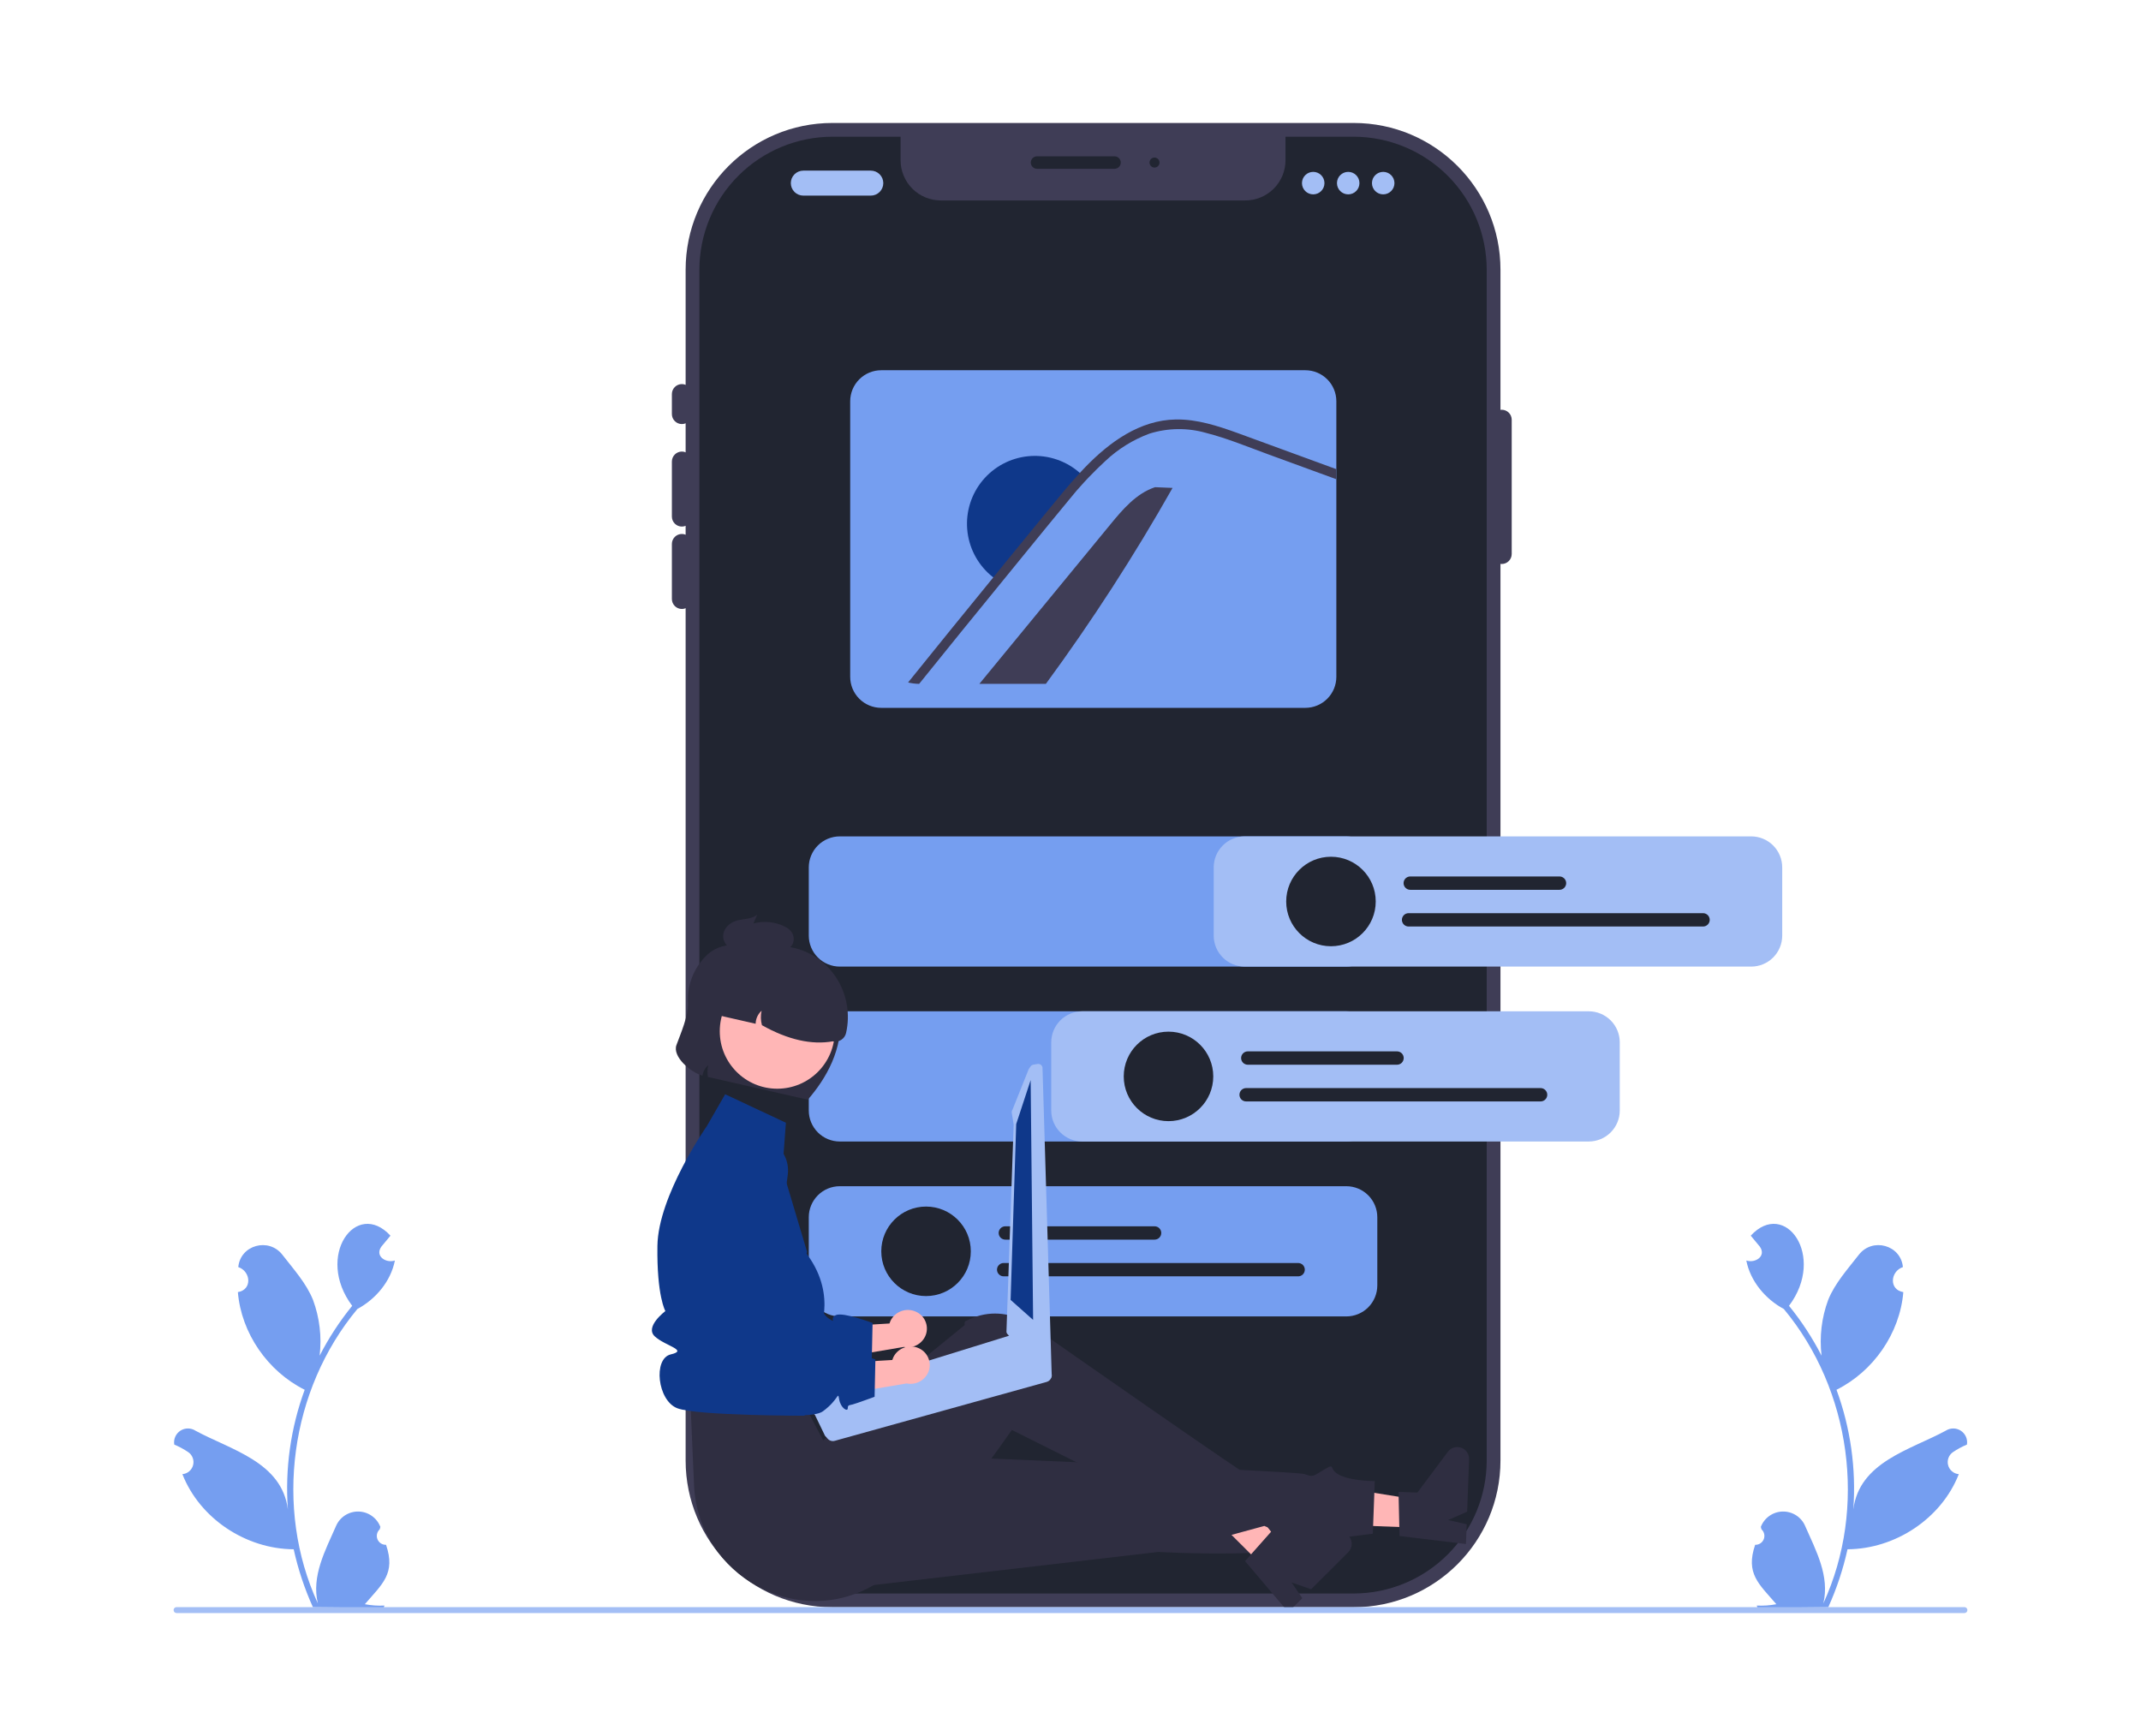
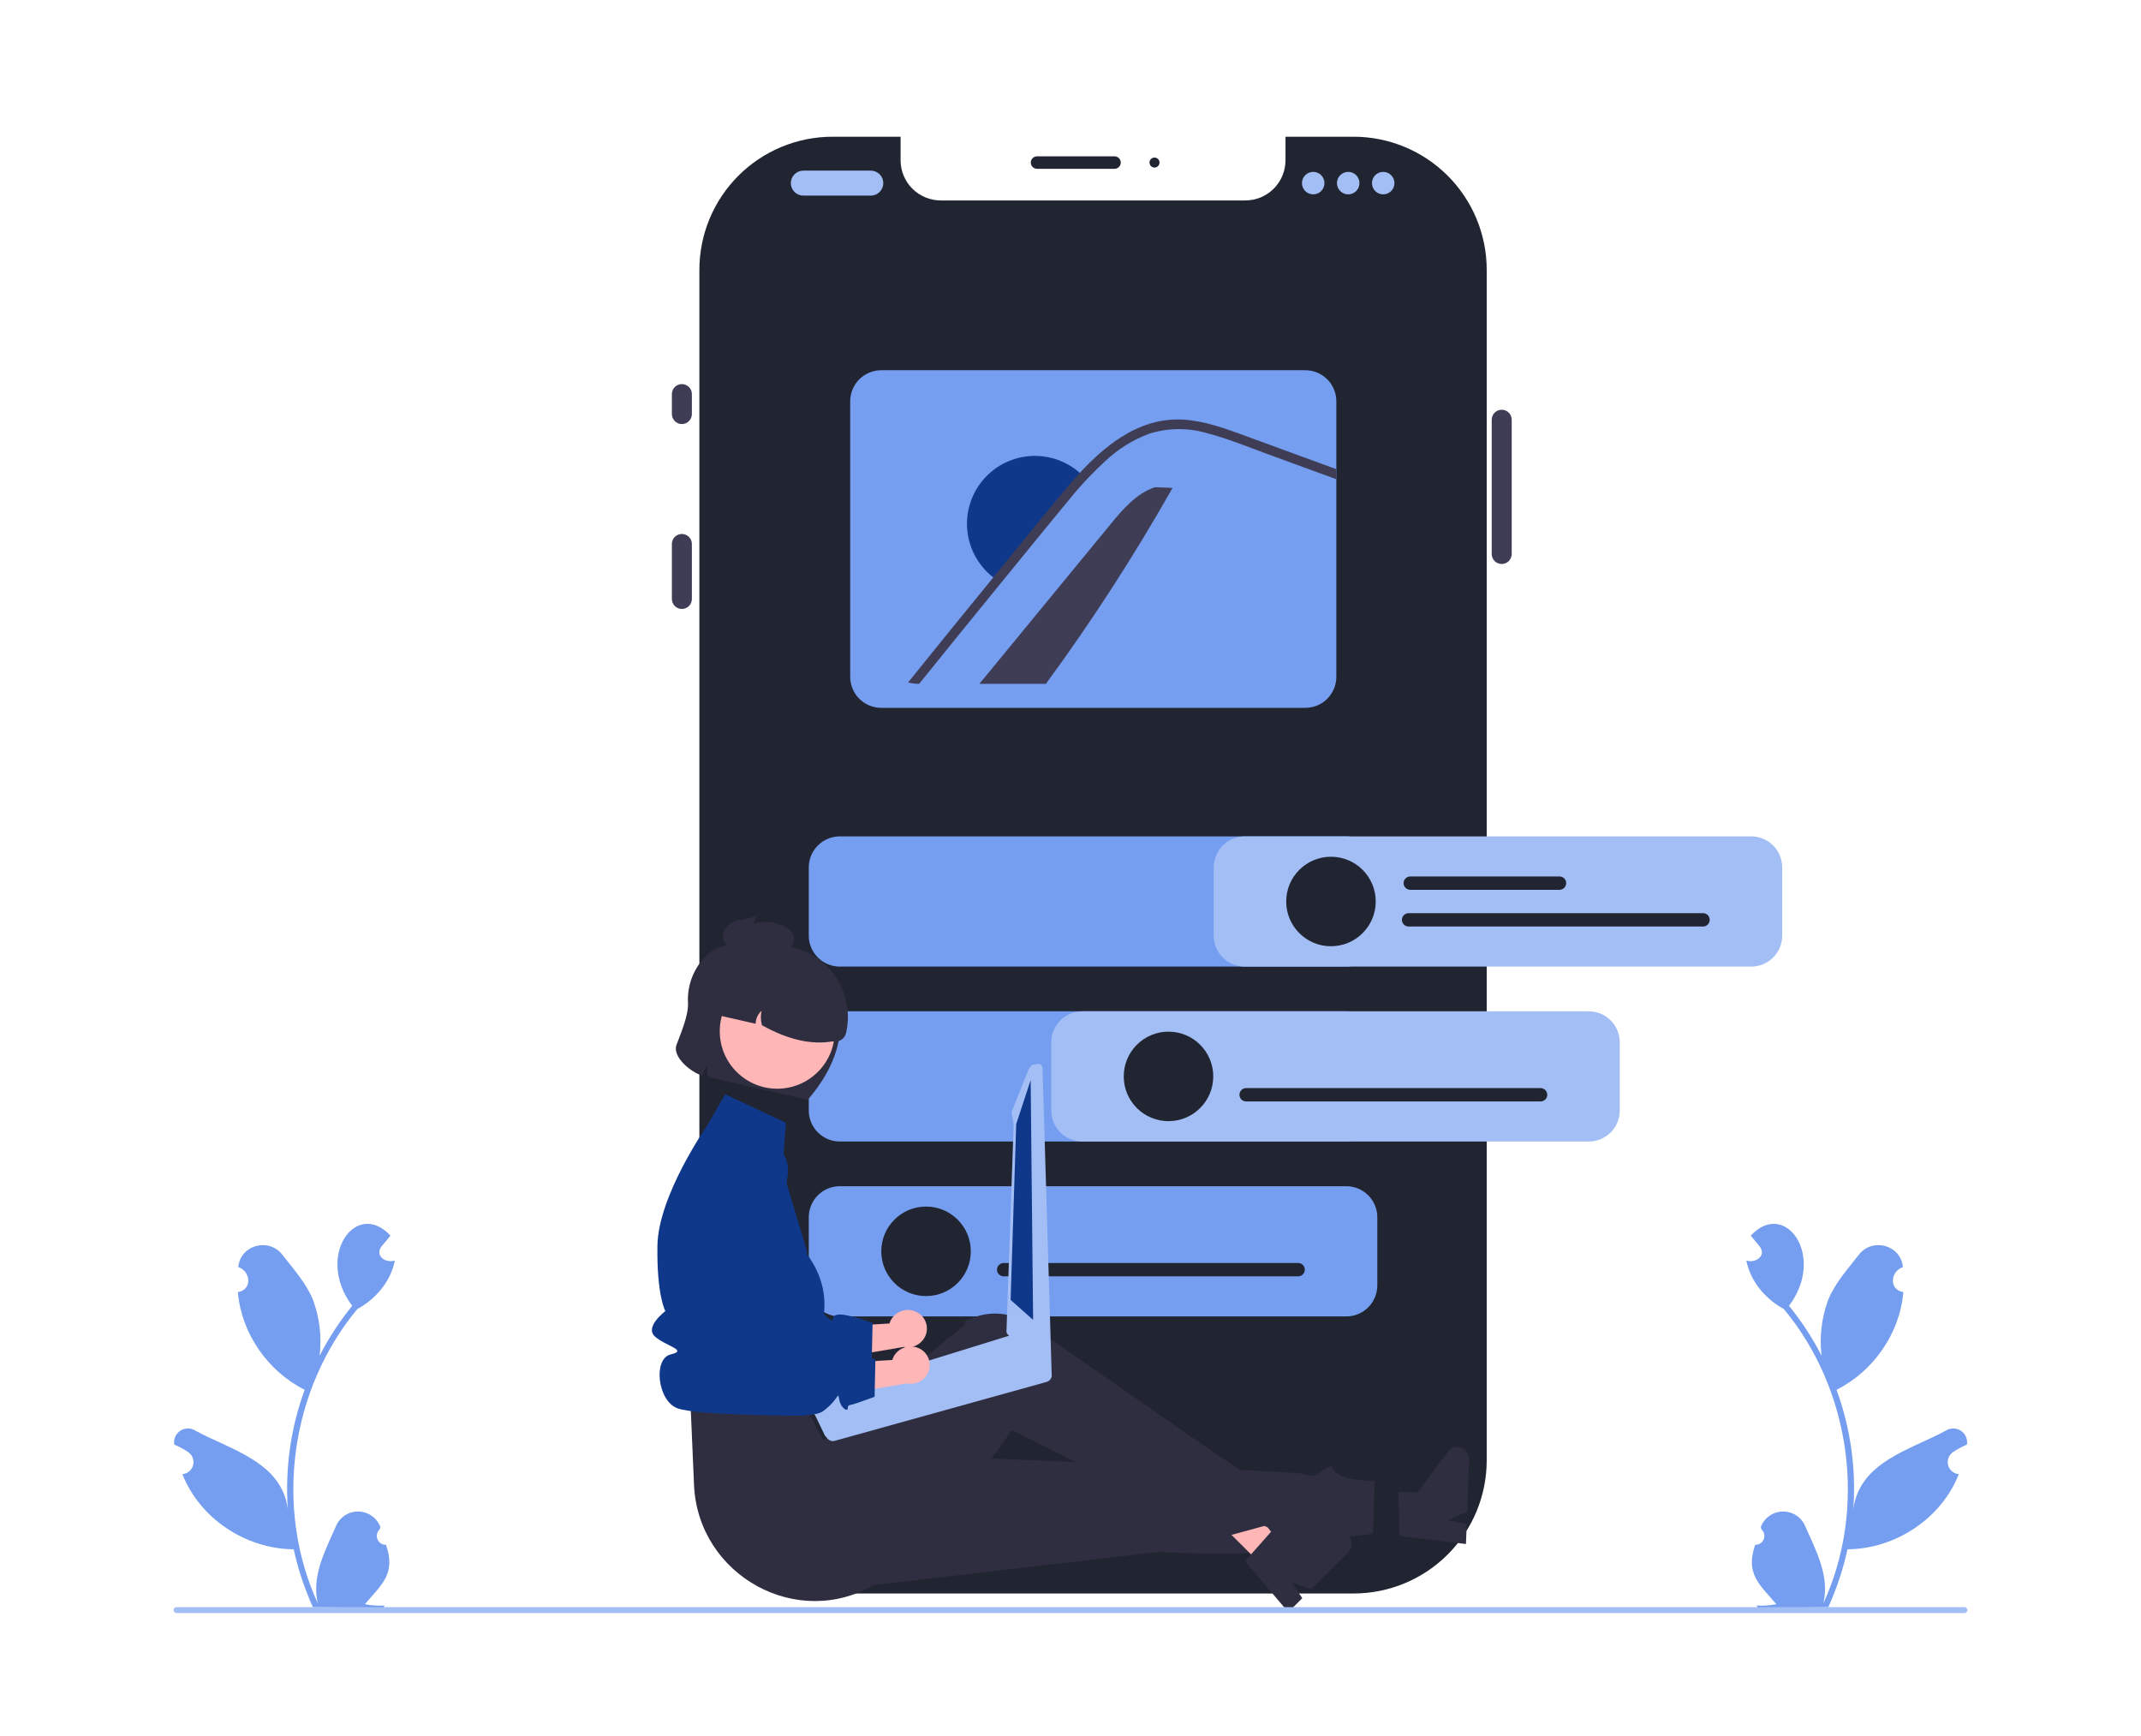
<svg xmlns="http://www.w3.org/2000/svg" width="296" height="240" viewBox="0 0 296 240" fill="none">
  <g clip-path="url(#clip0_154_52)">
-     <path d="M187.149 17H115.085C103.876 17 94.79 26.083 94.79 37.288V201.908C94.79 213.112 103.876 222.195 115.085 222.195H187.149C198.358 222.195 207.444 213.112 207.444 201.908V37.288C207.444 26.083 198.358 17 187.149 17Z" fill="#3F3D56" />
    <path d="M205.543 37.289V201.908C205.538 206.783 203.598 211.457 200.149 214.904C196.701 218.351 192.026 220.291 187.149 220.296H115.085C110.208 220.291 105.533 218.351 102.085 214.904C98.636 211.457 96.697 206.783 96.691 201.908V37.289C96.697 32.414 98.636 27.74 102.085 24.293C105.533 20.846 110.208 18.906 115.085 18.901H124.509V22.155C124.509 23.628 125.094 25.041 126.136 26.083C127.178 27.124 128.592 27.71 130.065 27.71H172.169C173.642 27.71 175.056 27.124 176.098 26.083C177.14 25.041 177.725 23.628 177.725 22.155V18.901H187.149C192.026 18.906 196.701 20.846 200.149 24.293C203.598 27.74 205.538 32.414 205.543 37.289Z" fill="#212531" />
    <path d="M94.272 58.626C93.905 58.626 93.554 58.48 93.295 58.221C93.036 57.962 92.89 57.611 92.89 57.245V54.481C92.89 54.114 93.035 53.763 93.294 53.504C93.554 53.245 93.905 53.099 94.272 53.099C94.638 53.099 94.99 53.245 95.249 53.504C95.508 53.763 95.654 54.114 95.654 54.481V57.245C95.654 57.611 95.508 57.962 95.249 58.221C94.99 58.48 94.638 58.626 94.272 58.626Z" fill="#3F3D56" />
-     <path d="M94.272 72.797C93.905 72.797 93.554 72.651 93.295 72.392C93.036 72.133 92.89 71.782 92.89 71.415V63.808C92.89 63.442 93.035 63.09 93.294 62.831C93.554 62.572 93.905 62.426 94.272 62.426C94.638 62.426 94.99 62.572 95.249 62.831C95.508 63.09 95.654 63.442 95.654 63.808V71.415C95.654 71.782 95.508 72.133 95.249 72.392C94.99 72.651 94.638 72.797 94.272 72.797Z" fill="#3F3D56" />
    <path d="M94.272 84.189C93.905 84.189 93.554 84.043 93.295 83.784C93.036 83.525 92.89 83.174 92.89 82.808V75.2C92.89 74.834 93.035 74.482 93.294 74.223C93.554 73.964 93.905 73.819 94.272 73.819C94.638 73.819 94.99 73.964 95.249 74.223C95.508 74.482 95.654 74.834 95.654 75.2V82.808C95.654 83.174 95.508 83.525 95.249 83.784C94.99 84.043 94.638 84.189 94.272 84.189Z" fill="#3F3D56" />
    <path d="M207.616 77.971C207.25 77.971 206.899 77.825 206.639 77.566C206.38 77.307 206.235 76.956 206.234 76.59V58.028C206.234 57.661 206.38 57.31 206.639 57.05C206.898 56.791 207.25 56.646 207.616 56.646C207.983 56.646 208.335 56.791 208.594 57.05C208.853 57.31 208.999 57.661 208.999 58.028V76.59C208.998 76.956 208.852 77.307 208.593 77.566C208.334 77.825 207.983 77.971 207.616 77.971Z" fill="#3F3D56" />
    <path d="M154.086 23.337H143.374C143.145 23.337 142.925 23.247 142.763 23.084C142.601 22.923 142.51 22.703 142.51 22.474C142.51 22.245 142.601 22.025 142.763 21.863C142.925 21.701 143.145 21.61 143.374 21.61H154.086C154.315 21.61 154.535 21.701 154.697 21.863C154.859 22.025 154.95 22.245 154.95 22.474C154.95 22.703 154.859 22.923 154.697 23.084C154.535 23.247 154.315 23.337 154.086 23.337Z" fill="#212531" />
    <path d="M159.615 23.165C159.997 23.165 160.306 22.855 160.306 22.474C160.306 22.092 159.997 21.783 159.615 21.783C159.233 21.783 158.924 22.092 158.924 22.474C158.924 22.855 159.233 23.165 159.615 23.165Z" fill="#212531" />
    <path d="M242.656 213.565C242.908 213.574 243.157 213.506 243.369 213.369C243.581 213.232 243.746 213.033 243.841 212.799C243.936 212.565 243.957 212.308 243.901 212.062C243.845 211.815 243.715 211.593 243.528 211.423C243.496 211.3 243.472 211.211 243.44 211.088C243.676 210.473 244.09 209.942 244.629 209.564C245.168 209.185 245.809 208.976 246.468 208.964C247.127 208.951 247.774 209.136 248.328 209.493C248.881 209.851 249.315 210.366 249.573 210.972C251.065 214.373 252.988 217.891 252.084 221.661C258.164 208.456 255.898 192.123 246.621 180.967C244.073 179.596 241.995 177.135 241.433 174.261C242.691 174.674 244.246 173.639 243.29 172.327C242.876 171.826 242.458 171.329 242.045 170.828C246.762 165.709 252.516 173.629 247.336 180.526C249.072 182.66 250.58 184.97 251.836 187.418C251.527 184.809 251.841 182.164 252.754 179.7C253.681 177.403 255.441 175.46 256.988 173.467C258.868 171.039 262.798 172.113 263.083 175.169C261.331 175.763 261.127 178.303 263.14 178.631C262.668 184.325 259 189.589 253.903 192.132C255.844 197.419 256.637 203.058 256.227 208.674C257.068 202.107 264.096 200.448 268.993 197.795C269.305 197.591 269.669 197.482 270.041 197.481C270.413 197.481 270.777 197.588 271.089 197.791C271.401 197.994 271.648 198.284 271.798 198.624C271.948 198.964 271.996 199.341 271.936 199.708C271.259 199.991 270.612 200.34 270.005 200.751C269.72 200.946 269.503 201.224 269.382 201.548C269.262 201.872 269.245 202.225 269.334 202.558C269.422 202.892 269.611 203.19 269.876 203.412C270.14 203.634 270.467 203.769 270.811 203.798C268.389 209.96 262.013 214.144 255.424 214.183C254.817 216.94 253.925 219.626 252.763 222.198L242.984 222.291C242.948 222.183 242.915 222.071 242.882 221.963C243.788 222.011 244.696 221.948 245.587 221.776C243.165 218.964 241.3 217.535 242.656 213.565Z" fill="#759EF0" />
    <path d="M53.372 213.565C53.119 213.574 52.87 213.506 52.658 213.369C52.446 213.232 52.281 213.033 52.186 212.799C52.091 212.565 52.07 212.308 52.126 212.062C52.182 211.815 52.312 211.593 52.499 211.423C52.532 211.3 52.555 211.211 52.587 211.088C52.352 210.473 51.938 209.942 51.398 209.564C50.859 209.185 50.219 208.976 49.56 208.964C48.901 208.951 48.253 209.136 47.7 209.493C47.146 209.851 46.713 210.366 46.454 210.972C44.962 214.373 43.039 217.891 43.943 221.661C37.863 208.456 40.129 192.123 49.406 180.967C51.954 179.596 54.032 177.135 54.595 174.261C53.336 174.674 51.782 173.639 52.738 172.327C53.151 171.826 53.569 171.329 53.982 170.828C49.265 165.709 43.512 173.629 48.692 180.526C46.955 182.66 45.447 184.97 44.191 187.418C44.501 184.809 44.186 182.164 43.273 179.7C42.346 177.403 40.587 175.46 39.04 173.467C37.159 171.039 33.23 172.113 32.944 175.169C34.696 175.763 34.9 178.303 32.887 178.631C33.359 184.325 37.027 189.589 42.124 192.132C40.183 197.419 39.391 203.058 39.801 208.674C38.959 202.107 31.932 200.448 27.034 197.795C26.723 197.591 26.359 197.482 25.986 197.481C25.614 197.481 25.25 197.588 24.938 197.791C24.626 197.994 24.38 198.284 24.229 198.624C24.079 198.964 24.031 199.341 24.091 199.708C24.768 199.991 25.415 200.34 26.023 200.751C26.307 200.946 26.525 201.224 26.645 201.548C26.765 201.872 26.782 202.225 26.694 202.558C26.605 202.892 26.416 203.19 26.151 203.412C25.887 203.634 25.56 203.769 25.216 203.798C27.639 209.96 34.014 214.144 40.603 214.183C41.21 216.94 42.102 219.626 43.265 222.198L53.044 222.291C53.08 222.183 53.112 222.071 53.145 221.963C52.239 222.011 51.331 221.948 50.441 221.776C52.862 218.964 54.728 217.536 53.372 213.565L53.372 213.565Z" fill="#759EF0" />
    <path d="M120.392 27.043H111.061C110.603 27.043 110.164 26.861 109.84 26.537C109.516 26.213 109.333 25.774 109.333 25.316C109.333 24.858 109.516 24.419 109.84 24.095C110.164 23.771 110.603 23.589 111.061 23.589H120.392C120.85 23.589 121.289 23.771 121.613 24.095C121.937 24.419 122.119 24.858 122.119 25.316C122.119 25.774 121.937 26.213 121.613 26.537C121.289 26.861 120.85 27.043 120.392 27.043Z" fill="#A3BEF5" />
    <path d="M181.556 26.87C182.415 26.87 183.111 26.174 183.111 25.316C183.111 24.457 182.415 23.761 181.556 23.761C180.697 23.761 180.001 24.457 180.001 25.316C180.001 26.174 180.697 26.87 181.556 26.87Z" fill="#A3BEF5" />
    <path d="M186.394 26.87C187.253 26.87 187.949 26.174 187.949 25.316C187.949 24.457 187.253 23.761 186.394 23.761C185.535 23.761 184.839 24.457 184.839 25.316C184.839 26.174 185.535 26.87 186.394 26.87Z" fill="#A3BEF5" />
    <path d="M191.232 26.87C192.091 26.87 192.787 26.174 192.787 25.316C192.787 24.457 192.091 23.761 191.232 23.761C190.373 23.761 189.677 24.457 189.677 25.316C189.677 26.174 190.373 26.87 191.232 26.87Z" fill="#A3BEF5" />
    <path d="M180.469 51.184H121.827C120.691 51.186 119.602 51.638 118.799 52.441C117.996 53.244 117.544 54.332 117.542 55.468V93.574C117.544 94.71 117.996 95.798 118.799 96.601C119.602 97.404 120.691 97.856 121.827 97.858H180.469C181.605 97.857 182.694 97.405 183.498 96.602C184.301 95.799 184.753 94.71 184.754 93.574V55.468C184.753 54.332 184.301 53.243 183.498 52.44C182.694 51.637 181.605 51.185 180.469 51.184Z" fill="#759EF0" />
    <path d="M162.11 67.452C156.811 76.819 150.962 85.865 144.596 94.542H135.4C141.424 87.206 147.452 79.871 153.484 72.535C155.215 70.423 157.093 68.21 159.689 67.352L162.11 67.452Z" fill="#3F3D56" />
    <path d="M149.889 65.95C148.929 66.949 148.01 67.989 147.145 69.068C145.24 71.361 143.362 73.675 141.477 75.981C140.303 77.416 139.13 78.851 137.969 80.286C137.601 80.05 137.251 79.785 136.923 79.495C135.069 77.887 133.92 75.617 133.72 73.172C133.521 70.726 134.287 68.3 135.856 66.413C137.424 64.526 139.67 63.328 142.111 63.076C144.552 62.824 146.995 63.538 148.916 65.065C149.262 65.335 149.587 65.631 149.889 65.95Z" fill="#0F388A" />
    <path d="M184.754 64.861V66.253L184.132 66.025L175.379 62.826C172.528 61.786 169.684 60.598 166.74 59.848C164.178 59.116 161.458 59.151 158.916 59.948C156.65 60.786 154.577 62.073 152.82 63.731C152.043 64.45 151.29 65.185 150.56 65.949C150.322 66.201 150.084 66.453 149.849 66.705C149.144 67.472 148.463 68.256 147.817 69.068C145.913 71.362 144.033 73.676 142.149 75.981C140.975 77.418 139.8 78.851 138.639 80.285C134.761 85.028 130.907 89.78 127.076 94.541C126.56 94.536 126.046 94.471 125.545 94.348C129.453 89.494 133.38 84.654 137.325 79.825C137.415 79.715 137.505 79.604 137.595 79.494C138.058 78.917 138.531 78.337 139.001 77.76C140.968 75.352 142.935 72.946 144.904 70.543C146.334 68.795 147.754 67.04 149.296 65.382C149.389 65.275 149.486 65.171 149.586 65.064C149.735 64.906 149.883 64.75 150.035 64.588C153.384 61.13 157.562 58.073 162.565 57.99C165.509 57.945 168.353 58.877 171.09 59.862C174.038 60.929 176.975 62.014 179.919 63.092L184.754 64.861Z" fill="#3F3D56" />
    <path d="M186.133 181.992H116.101C114.965 181.99 113.876 181.539 113.073 180.736C112.27 179.933 111.818 178.844 111.817 177.708V168.273C111.818 167.138 112.27 166.049 113.073 165.246C113.876 164.443 114.965 163.991 116.101 163.99H186.133C187.269 163.991 188.358 164.443 189.161 165.246C189.964 166.049 190.416 167.138 190.417 168.273V177.708C190.416 178.844 189.964 179.933 189.161 180.736C188.358 181.539 187.269 181.99 186.133 181.992Z" fill="#759EF0" />
    <path d="M186.133 133.629H116.101C114.965 133.628 113.876 133.176 113.073 132.373C112.27 131.57 111.818 130.481 111.817 129.346V119.911C111.818 118.775 112.27 117.686 113.073 116.883C113.876 116.08 114.965 115.629 116.101 115.628H186.133C187.269 115.629 188.358 116.08 189.161 116.883C189.964 117.686 190.416 118.775 190.417 119.911V129.346C190.416 130.481 189.964 131.57 189.161 132.373C188.358 133.176 187.269 133.628 186.133 133.629Z" fill="#759EF0" />
    <path d="M186.133 157.81H116.101C114.965 157.809 113.876 157.357 113.073 156.554C112.27 155.751 111.818 154.663 111.817 153.527V144.092C111.818 142.956 112.27 141.868 113.073 141.065C113.876 140.262 114.965 139.81 116.101 139.809H186.133C187.269 139.81 188.358 140.262 189.161 141.065C189.964 141.868 190.416 142.956 190.417 144.092V153.527C190.416 154.663 189.964 155.751 189.161 156.554C188.358 157.357 187.269 157.809 186.133 157.81Z" fill="#759EF0" />
-     <path d="M159.625 171.376H138.991C138.746 171.376 138.512 171.279 138.338 171.106C138.165 170.933 138.068 170.698 138.068 170.453C138.068 170.209 138.165 169.974 138.338 169.801C138.512 169.628 138.746 169.531 138.991 169.531H159.625C159.87 169.531 160.105 169.628 160.278 169.801C160.451 169.974 160.548 170.209 160.548 170.453C160.548 170.698 160.451 170.933 160.278 171.106C160.105 171.279 159.87 171.376 159.625 171.376Z" fill="#212531" />
    <path d="M179.471 176.451H138.76C138.516 176.451 138.281 176.354 138.108 176.181C137.935 176.008 137.837 175.773 137.837 175.528C137.837 175.284 137.935 175.049 138.108 174.876C138.281 174.703 138.516 174.606 138.76 174.606H179.471C179.716 174.606 179.951 174.703 180.124 174.876C180.297 175.049 180.394 175.284 180.394 175.528C180.394 175.773 180.297 176.008 180.124 176.181C179.951 176.354 179.716 176.451 179.471 176.451Z" fill="#212531" />
    <path d="M128.029 179.178C131.447 179.178 134.218 176.408 134.218 172.991C134.218 169.574 131.447 166.804 128.029 166.804C124.611 166.804 121.84 169.574 121.84 172.991C121.84 176.408 124.611 179.178 128.029 179.178Z" fill="#212531" />
    <path d="M126.65 181.348C126.018 181.053 125.296 181.016 124.638 181.244C123.98 181.473 123.436 181.95 123.124 182.573C123.063 182.701 123.012 182.833 122.972 182.969L113.653 183.526L112.271 188.353L124.956 186.21C125.533 186.331 126.133 186.257 126.664 186C127.194 185.744 127.625 185.319 127.888 184.792C128.036 184.49 128.122 184.163 128.142 183.828C128.163 183.494 128.117 183.158 128.008 182.841C127.899 182.524 127.729 182.232 127.506 181.981C127.284 181.73 127.015 181.525 126.713 181.378C126.692 181.367 126.671 181.357 126.65 181.348Z" fill="#FFB6B6" />
    <path d="M106.079 157.54C105.465 157.288 104.804 157.172 104.141 157.199C103.478 157.226 102.828 157.396 102.237 157.696C101.645 157.996 101.125 158.42 100.712 158.94C100.299 159.459 100.003 160.061 99.843 160.705L97.281 171.048L97.763 189.144C97.763 189.144 111.137 191.71 113.382 190.061C115.627 188.412 115.416 187.184 115.627 188.412C115.838 189.639 116.802 190.154 116.815 189.666C116.828 189.177 116.937 189.261 117.497 189.114C118.056 188.967 120.526 188.057 120.526 188.057L120.636 182.898C120.636 182.898 116.554 181.35 115.564 181.812C114.573 182.274 115.774 183.04 114.573 182.274C113.372 181.508 113.241 179.09 113.035 181.269C112.83 183.448 112.229 183.853 111.328 182.885C110.428 181.916 106.255 182.535 106.255 182.535L108.91 162.419C109.044 161.408 108.838 160.38 108.326 159.497C107.814 158.614 107.024 157.926 106.079 157.54Z" fill="#0F388A" />
-     <path d="M196.145 211.203L196.285 207.392L181.65 205.037L181.443 210.66L196.145 211.203Z" fill="#FFB6B6" />
    <path d="M193.488 212.35L193.349 206.249L195.958 206.345L200.17 200.705C200.378 200.427 200.67 200.222 201.002 200.121C201.335 200.019 201.691 200.027 202.019 200.143C202.347 200.258 202.63 200.476 202.825 200.763C203.021 201.051 203.12 201.393 203.107 201.74L202.839 208.988L200.212 210.142L202.775 210.725L202.674 213.457L193.488 212.35Z" fill="#2F2E41" />
    <path d="M113.776 219.94L160.131 214.552C160.131 214.552 180.149 215.708 184.845 212.653L189.798 212.028L190.067 204.756C190.067 204.756 187.038 204.778 185.297 203.967C183.555 203.156 184.766 202.164 183.105 203.139C181.445 204.115 181.621 204.233 180.337 203.784C179.053 203.336 120.192 200.93 120.192 200.93L113.776 219.94Z" fill="#2F2E41" />
    <path d="M174.86 216.785L177.555 214.087L168.429 202.41L164.451 206.391L174.86 216.785Z" fill="#FFB6B6" />
    <path d="M172.132 215.819L176.181 211.253L178.028 213.097L184.953 211.826C185.295 211.763 185.648 211.811 185.961 211.963C186.274 212.115 186.53 212.363 186.691 212.671C186.853 212.979 186.912 213.33 186.86 213.674C186.808 214.018 186.647 214.336 186.401 214.582L181.275 219.713L178.564 218.773L180.046 220.942L178.113 222.877L172.132 215.819Z" fill="#2F2E41" />
    <path d="M95.488 194.562L95.949 205.271C96.491 217.877 110.379 225.507 121.148 218.925C121.347 218.804 121.546 218.678 121.746 218.548C121.746 218.548 125.828 217.452 125.704 215.716C125.581 213.981 126.578 213.136 127.461 213.609C128.343 214.083 139.899 197.688 139.899 197.688C139.899 197.688 163.91 209.66 169.207 212.479L174.795 210.957C174.795 210.957 176.899 211.95 176.141 210.513C175.384 209.077 175.248 209.765 175.015 208.2C174.782 206.635 174.187 204.695 173.826 204.776C173.464 204.858 144.122 184.328 144.122 184.328C144.122 184.328 139.342 179.491 133.412 182.685C133.289 183.154 133.394 183.17 133.394 183.17L113.806 199.126L111.038 193.871L95.488 194.562Z" fill="#2F2E41" />
    <path d="M108.654 155.215L100.255 151.28L97.741 155.653C97.741 155.653 90.988 165.287 90.89 172.237C90.792 179.186 91.99 181.253 91.99 181.253C91.99 181.253 89.079 183.429 90.535 184.759C91.99 186.089 95.213 186.663 92.738 187.24C90.263 187.816 90.89 193.654 93.654 194.691C96.419 195.727 111.266 195.718 111.266 195.718C111.132 195.265 111.122 194.785 111.237 194.327C111.352 193.87 111.587 193.451 111.919 193.115C113.07 191.962 114.106 192.789 113.07 190.994C112.033 189.198 110.305 190.235 111.687 187.816C113.07 185.398 113.069 184.676 113.069 184.676C113.069 184.676 115.887 179.315 111.643 173.499C111.384 173.144 111.602 173.131 111.602 173.131L108.174 161.65L108.654 155.215Z" fill="#0F388A" />
    <path d="M95.119 138.67C95.19 140.444 94.072 142.956 93.522 144.471C92.933 146.091 95.484 148.241 97.117 148.712C97.202 148.151 97.482 147.637 97.908 147.262C97.79 147.797 97.78 148.35 97.878 148.888L111.682 152.03C114.166 149.155 116.663 145.022 116.118 140.037C116.248 139.091 116.096 138.127 115.681 137.266C115.265 136.406 114.604 135.687 113.782 135.201L106.803 131.08C103.834 130.404 100.096 129.996 97.952 131.832C96.994 132.684 96.242 133.742 95.751 134.926C95.26 136.111 95.044 137.391 95.119 138.67Z" fill="#2F2E41" />
    <path d="M107.458 150.511C111.848 150.511 115.406 146.954 115.406 142.566C115.406 138.178 111.848 134.621 107.458 134.621C103.069 134.621 99.51 138.178 99.51 142.566C99.51 146.954 103.069 150.511 107.458 150.511Z" fill="#FFB6B6" />
    <path d="M98.147 138.321L97.764 140.005L104.469 141.531C104.475 141.191 104.551 140.855 104.693 140.545C104.835 140.236 105.039 139.958 105.293 139.731C105.149 140.392 105.165 141.077 105.341 141.73C108.958 143.758 112.217 144.477 115.139 143.96C115.535 144.05 115.951 143.979 116.295 143.763C116.638 143.547 116.882 143.203 116.972 142.807C118.148 137.644 115.068 132.366 109.928 131.084C108.678 130.772 107.379 130.712 106.106 130.909C104.833 131.105 103.613 131.553 102.515 132.227C101.418 132.901 100.467 133.787 99.717 134.834C98.966 135.88 98.433 137.066 98.147 138.321Z" fill="#2F2E41" />
-     <path d="M102.067 127.21C102.952 127.018 103.887 127.064 104.687 126.466L104.162 127.669C105.616 127.271 107.165 127.425 108.511 128.103C108.912 128.282 109.253 128.571 109.496 128.936C109.627 129.157 109.706 129.404 109.728 129.659C109.751 129.914 109.716 130.171 109.625 130.411C109.54 130.617 109.412 130.802 109.25 130.956C109.088 131.109 108.896 131.227 108.686 131.303C108.314 131.414 107.924 131.455 107.537 131.423C105.905 131.385 104.273 131.347 102.642 131.309C102.02 131.347 101.398 131.227 100.836 130.958C100.537 130.774 100.299 130.506 100.15 130.188C100.001 129.87 99.949 129.515 99.999 129.168C100.154 128.074 101.183 127.402 102.067 127.21Z" fill="#2F2E41" />
+     <path d="M102.067 127.21C102.952 127.018 103.887 127.064 104.687 126.466L104.162 127.669C105.616 127.271 107.165 127.425 108.511 128.103C108.912 128.282 109.253 128.571 109.496 128.936C109.627 129.157 109.706 129.404 109.728 129.659C109.751 129.914 109.716 130.171 109.625 130.411C109.54 130.617 109.412 130.802 109.25 130.956C109.088 131.109 108.896 131.227 108.686 131.303C108.314 131.414 107.924 131.455 107.537 131.423C105.905 131.385 104.273 131.347 102.642 131.309C100.537 130.774 100.299 130.506 100.15 130.188C100.001 129.87 99.949 129.515 99.999 129.168C100.154 128.074 101.183 127.402 102.067 127.21Z" fill="#2F2E41" />
    <path d="M145.182 189.48C145.163 189.457 145.141 189.437 145.117 189.42C145.057 189.351 144.985 189.295 144.904 189.254L144.322 188.943L140.461 184.657C140.237 184.541 139.977 184.516 139.736 184.588L139.726 184.591L138.072 185.102L136.649 185.544L134.662 186.159L121.128 190.349L112.232 193.102C111.991 193.178 111.79 193.346 111.672 193.569C111.554 193.791 111.528 194.052 111.599 194.293C111.641 194.427 111.71 194.549 111.803 194.654L112.086 194.969L112.679 195.63L114.055 198.481L114.437 198.906C114.558 199.042 114.716 199.14 114.892 199.189C115.067 199.238 115.253 199.237 115.427 199.184L144.736 191.037C144.888 190.988 145.026 190.902 145.137 190.787C145.248 190.672 145.33 190.531 145.374 190.377C145.418 190.223 145.423 190.061 145.39 189.905C145.356 189.748 145.285 189.602 145.182 189.48Z" fill="#A3BEF5" />
    <path d="M143.441 147.092L142.874 147.184C142.718 147.21 142.579 147.296 142.487 147.424L142.237 147.773L139.981 153.412C139.89 153.541 139.853 153.701 139.879 153.857L140.143 155.463L139.144 184.137C139.169 184.286 139.249 184.419 139.368 184.512L143.747 190.368L143.849 190.449L144.07 190.622C144.183 190.709 144.323 190.754 144.466 190.748L144.838 190.73C144.923 190.726 145.005 190.704 145.081 190.665C145.156 190.627 145.223 190.573 145.276 190.507C145.329 190.442 145.368 190.366 145.389 190.284C145.411 190.202 145.414 190.117 145.4 190.034L144.129 147.582C144.104 147.427 144.017 147.287 143.889 147.195C143.76 147.103 143.6 147.066 143.444 147.091L143.441 147.092Z" fill="#A3BEF5" />
    <path d="M142.491 149.32L140.493 155.404L139.72 179.708L142.83 182.471L142.491 149.32Z" fill="#0F388A" />
    <path d="M127.04 186.392C126.408 186.097 125.687 186.06 125.028 186.289C124.37 186.518 123.827 186.994 123.514 187.617C123.453 187.745 123.402 187.878 123.362 188.014L114.043 188.57L112.662 193.397L125.346 191.255C125.923 191.375 126.523 191.301 127.054 191.045C127.584 190.788 128.015 190.363 128.279 189.836C128.576 189.228 128.619 188.526 128.398 187.886C128.178 187.245 127.712 186.719 127.103 186.422C127.082 186.412 127.061 186.402 127.04 186.392Z" fill="#FFB6B6" />
    <path d="M106.469 162.584C105.855 162.333 105.194 162.217 104.531 162.244C103.868 162.271 103.218 162.44 102.627 162.74C102.035 163.041 101.515 163.465 101.102 163.984C100.689 164.503 100.393 165.105 100.233 165.749L97.671 176.093L98.153 194.189C98.153 194.189 111.527 196.754 113.772 195.105C116.017 193.456 115.806 192.228 116.017 193.456C116.228 194.684 117.192 195.199 117.205 194.71C117.218 194.222 117.327 194.305 117.887 194.158C118.446 194.011 120.916 193.101 120.916 193.101L121.026 187.942C121.026 187.942 116.944 186.395 115.954 186.857C114.963 187.318 116.164 188.084 114.963 187.318C113.762 186.552 113.631 184.135 113.425 186.313C113.22 188.492 112.619 188.898 111.718 187.929C110.817 186.96 106.645 187.579 106.645 187.579L109.3 167.464C109.434 166.452 109.228 165.424 108.716 164.542C108.204 163.659 107.414 162.971 106.469 162.584Z" fill="#0F388A" />
    <path d="M24 222.589C24 222.643 24.01 222.696 24.031 222.746C24.052 222.796 24.082 222.842 24.12 222.88C24.158 222.918 24.204 222.948 24.254 222.969C24.304 222.99 24.357 223 24.411 223H271.589C271.698 223 271.802 222.957 271.88 222.88C271.957 222.803 272 222.698 272 222.589C272 222.48 271.957 222.375 271.88 222.298C271.802 222.221 271.698 222.178 271.589 222.178H24.411C24.357 222.178 24.304 222.188 24.254 222.209C24.204 222.229 24.158 222.26 24.12 222.298C24.082 222.336 24.052 222.381 24.031 222.431C24.01 222.481 24 222.535 24 222.589Z" fill="#A3BEF5" />
    <path d="M242.114 133.629H172.083C170.947 133.628 169.857 133.176 169.054 132.373C168.251 131.57 167.799 130.481 167.798 129.346V119.911C167.799 118.775 168.251 117.686 169.054 116.883C169.857 116.08 170.947 115.629 172.083 115.628H242.114C243.25 115.629 244.339 116.08 245.142 116.883C245.945 117.686 246.397 118.775 246.398 119.911V129.346C246.397 130.481 245.945 131.57 245.142 132.373C244.339 133.176 243.25 133.628 242.114 133.629Z" fill="#A3BEF5" />
    <path d="M215.606 123.014H194.972C194.728 123.014 194.493 122.916 194.32 122.743C194.147 122.57 194.049 122.336 194.049 122.091C194.049 121.846 194.147 121.611 194.32 121.438C194.493 121.265 194.728 121.168 194.972 121.168H215.606C215.851 121.168 216.086 121.265 216.259 121.438C216.432 121.611 216.53 121.846 216.53 122.091C216.53 122.336 216.432 122.57 216.259 122.743C216.086 122.916 215.851 123.014 215.606 123.014Z" fill="#212531" />
    <path d="M235.452 128.089H194.741C194.497 128.089 194.262 127.991 194.089 127.818C193.916 127.645 193.818 127.411 193.818 127.166C193.818 126.921 193.916 126.686 194.089 126.513C194.262 126.34 194.497 126.243 194.741 126.243H235.452C235.697 126.243 235.932 126.34 236.105 126.513C236.278 126.686 236.375 126.921 236.375 127.166C236.375 127.411 236.278 127.645 236.105 127.818C235.932 127.991 235.697 128.089 235.452 128.089Z" fill="#212531" />
    <path d="M184.01 130.815C187.428 130.815 190.199 128.045 190.199 124.628C190.199 121.211 187.428 118.442 184.01 118.442C180.592 118.442 177.821 121.211 177.821 124.628C177.821 128.045 180.592 130.815 184.01 130.815Z" fill="#212531" />
    <path d="M219.652 157.81H149.621C148.485 157.809 147.396 157.357 146.593 156.554C145.79 155.751 145.338 154.663 145.336 153.527V144.092C145.338 142.956 145.79 141.868 146.593 141.065C147.396 140.262 148.485 139.81 149.621 139.809H219.652C220.788 139.81 221.877 140.262 222.681 141.065C223.484 141.868 223.936 142.956 223.937 144.092V153.527C223.936 154.663 223.484 155.751 222.681 156.554C221.877 157.357 220.788 157.809 219.652 157.81Z" fill="#A3BEF5" />
-     <path d="M193.145 147.195H172.511C172.266 147.195 172.031 147.098 171.858 146.925C171.685 146.751 171.588 146.517 171.588 146.272C171.588 146.027 171.685 145.793 171.858 145.62C172.031 145.447 172.266 145.349 172.511 145.349H193.145C193.39 145.349 193.624 145.447 193.798 145.62C193.971 145.793 194.068 146.027 194.068 146.272C194.068 146.517 193.971 146.751 193.798 146.925C193.624 147.098 193.39 147.195 193.145 147.195Z" fill="#212531" />
    <path d="M212.991 152.27H172.28C172.035 152.27 171.8 152.173 171.627 152C171.454 151.827 171.357 151.592 171.357 151.347C171.357 151.102 171.454 150.868 171.627 150.695C171.8 150.522 172.035 150.424 172.28 150.424H212.991C213.235 150.424 213.47 150.522 213.643 150.695C213.816 150.868 213.914 151.102 213.914 151.347C213.914 151.592 213.816 151.827 213.643 152C213.47 152.173 213.235 152.27 212.991 152.27Z" fill="#212531" />
    <path d="M161.548 154.996C164.966 154.996 167.737 152.226 167.737 148.81C167.737 145.393 164.966 142.623 161.548 142.623C158.13 142.623 155.36 145.393 155.36 148.81C155.36 152.226 158.13 154.996 161.548 154.996Z" fill="#212531" />
  </g>
  <defs>
    <clipPath id="clip0_154_52">
      <rect width="248" height="206" fill="white" transform="translate(24 17)" />
    </clipPath>
  </defs>
</svg>